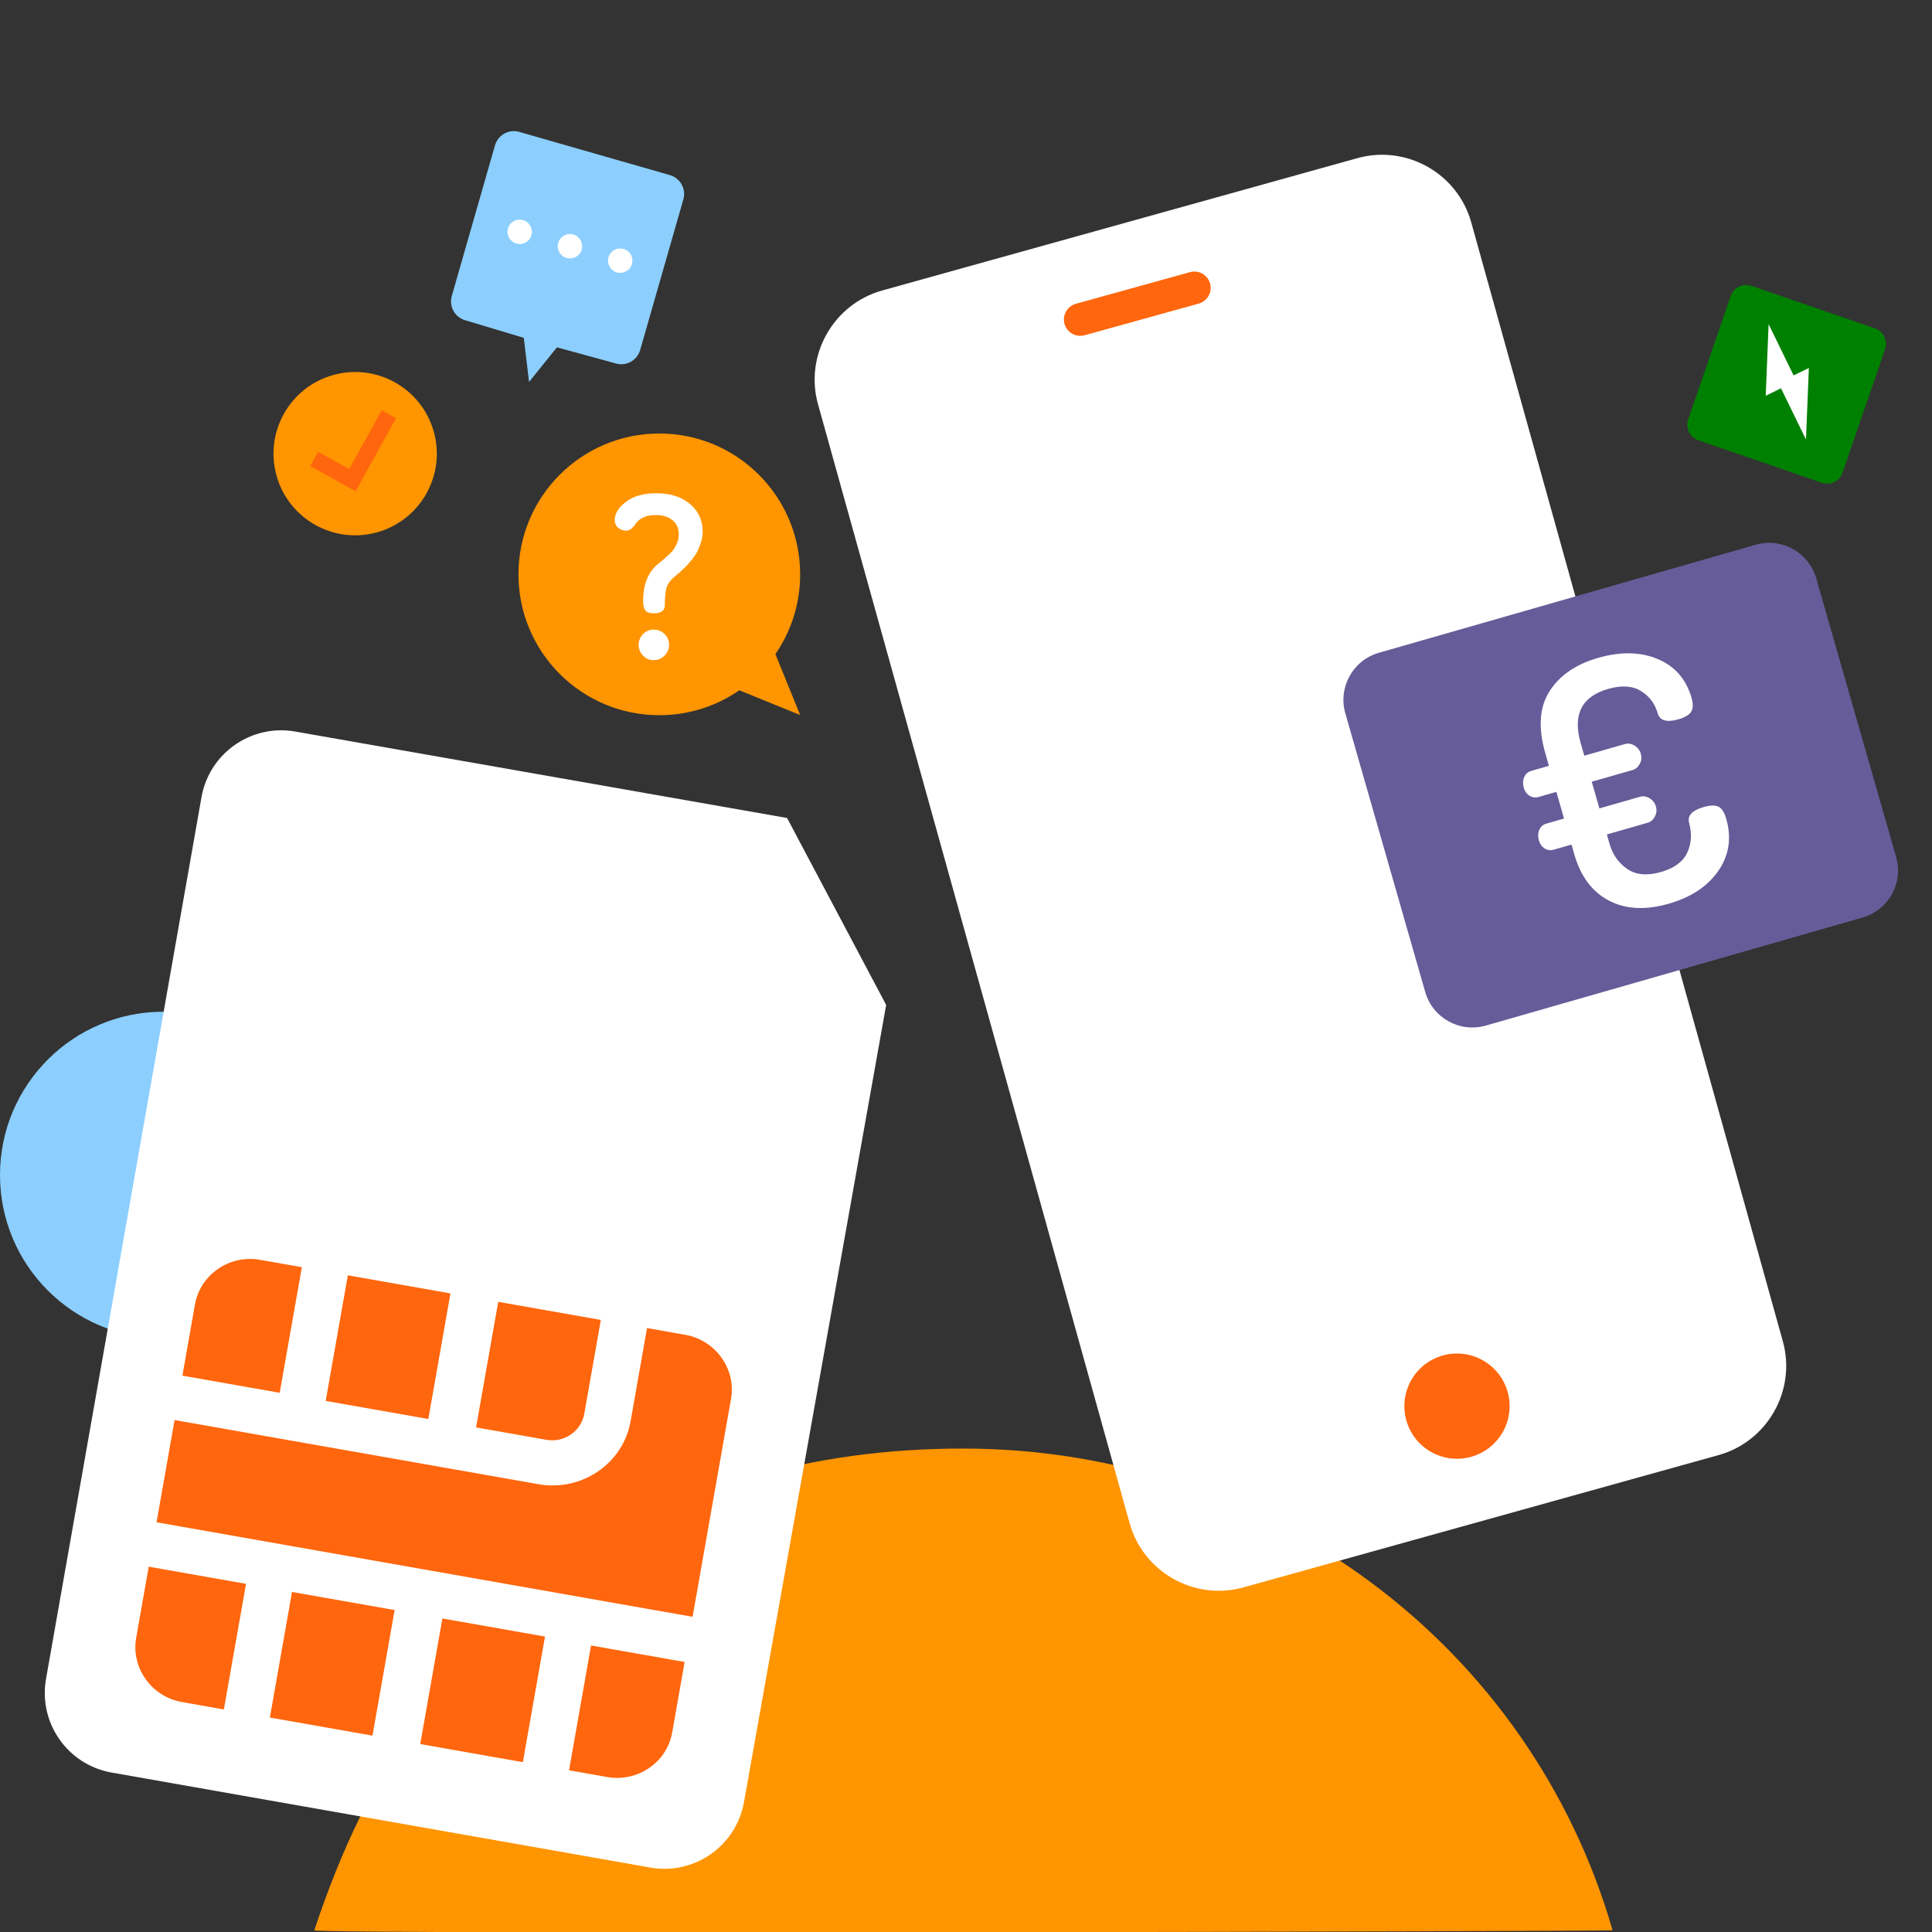
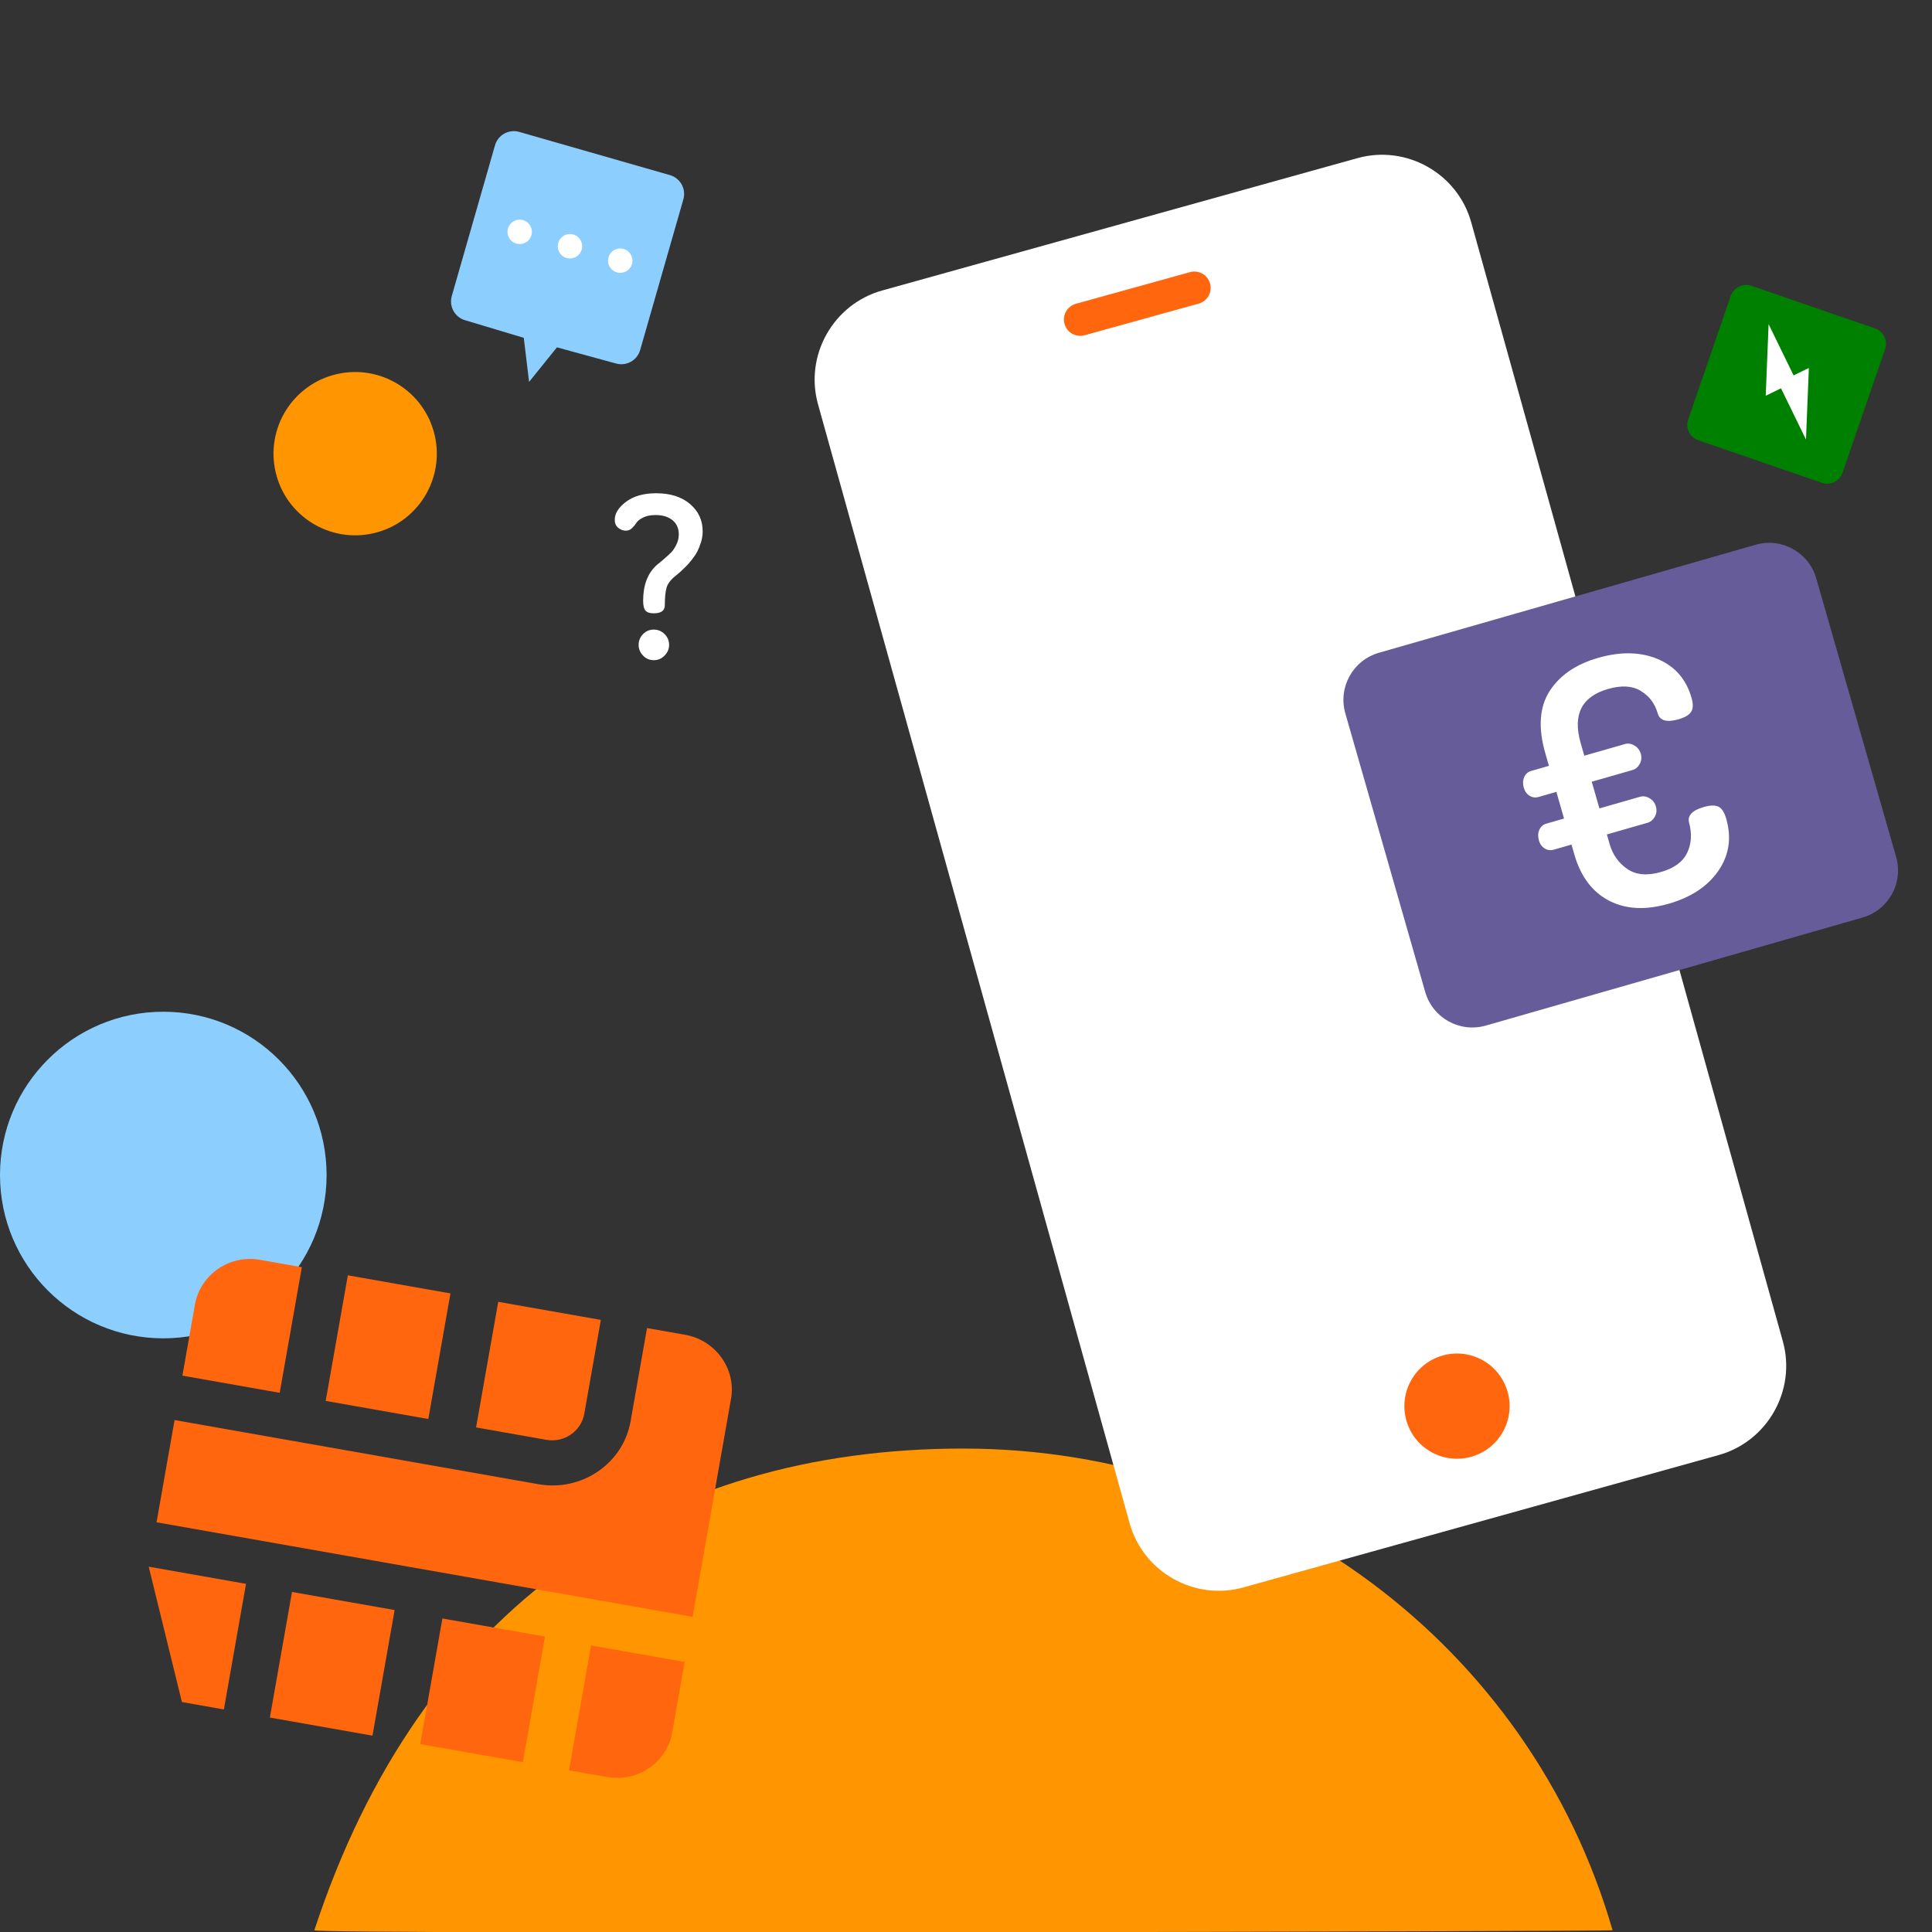
<svg xmlns="http://www.w3.org/2000/svg" width="504" height="504" viewBox="0 0 504 504" fill="none">
  <rect x="0" y="0" width="504" height="504" fill="#333333" stroke="none" />
  <g clip-path="url(#clip0_3_1268)">
    <path d="M42.599 349.13C66.126 349.13 85.199 330.057 85.199 306.53C85.199 283.003 66.126 263.931 42.599 263.931C19.072 263.931 0 283.003 0 306.53C0 330.057 19.072 349.13 42.599 349.13Z" fill="#8CCFFF" />
    <path fill-rule="evenodd" clip-rule="evenodd" d="M420.67 503.553C399.301 429.469 330.919 377.884 251.231 377.884C171.792 377.884 109.807 418.775 82.001 503.553C81.634 504.681 420.751 503.835 420.67 503.553Z" fill="#FF9500" />
-     <path fill-rule="evenodd" clip-rule="evenodd" d="M205.327 213.39L76.995 190.832C65.528 188.828 54.598 196.485 52.565 207.948L12.005 437.977C9.983 449.446 17.641 460.383 29.11 462.405L169.66 487.188C175.205 488.166 180.628 486.88 184.977 483.994L185.538 483.608C189.886 480.519 193.07 475.788 194.081 470.124L231.173 262.159L205.327 213.39Z" fill="white" />
-     <path fill-rule="evenodd" clip-rule="evenodd" d="M178.598 433.557L175.35 451.977C173.979 459.757 166.341 464.974 158.376 463.57L148.447 461.819L154.189 429.254L178.598 433.557ZM142.174 426.93L136.397 459.694L109.629 454.974L115.406 422.21L142.174 426.93ZM102.946 420.013L97.168 452.777L70.4 448.057L76.178 415.293L102.946 420.013ZM64.179 413.177L58.401 445.942L47.455 444.011C39.514 442.611 34.147 435.064 35.527 427.236L38.795 408.701L64.179 413.177ZM178.719 348.201C186.684 349.606 192.076 357.12 190.704 364.9L180.676 421.773L40.838 397.116L45.541 370.447L140.449 387.182C151.766 389.178 162.555 381.809 164.503 370.758L168.789 346.45L178.719 348.201ZM117.511 337.409L111.734 370.173L84.966 365.453L90.743 332.689L117.511 337.409ZM78.744 330.573L72.967 363.338L47.583 358.862L50.851 340.329C52.231 332.502 59.856 327.242 67.797 328.643L78.744 330.573ZM156.739 344.326L152.427 368.782C151.62 373.361 147.188 376.425 142.55 375.607L124.194 372.37L129.972 339.606L156.739 344.326Z" fill="#FF660D" />
-     <path fill-rule="evenodd" clip-rule="evenodd" d="M171.995 113.089C151.704 113.089 135.253 129.54 135.253 149.831C135.253 170.125 151.704 186.573 171.995 186.573C179.748 186.573 186.94 184.172 192.868 180.073L208.736 186.524L202.279 170.643C206.352 164.727 208.737 157.558 208.737 149.831C208.737 129.54 192.287 113.089 171.995 113.089Z" fill="#FF9500" />
+     <path fill-rule="evenodd" clip-rule="evenodd" d="M178.598 433.557L175.35 451.977C173.979 459.757 166.341 464.974 158.376 463.57L148.447 461.819L154.189 429.254L178.598 433.557ZM142.174 426.93L136.397 459.694L109.629 454.974L115.406 422.21L142.174 426.93ZM102.946 420.013L97.168 452.777L70.4 448.057L76.178 415.293L102.946 420.013ZM64.179 413.177L58.401 445.942L47.455 444.011L38.795 408.701L64.179 413.177ZM178.719 348.201C186.684 349.606 192.076 357.12 190.704 364.9L180.676 421.773L40.838 397.116L45.541 370.447L140.449 387.182C151.766 389.178 162.555 381.809 164.503 370.758L168.789 346.45L178.719 348.201ZM117.511 337.409L111.734 370.173L84.966 365.453L90.743 332.689L117.511 337.409ZM78.744 330.573L72.967 363.338L47.583 358.862L50.851 340.329C52.231 332.502 59.856 327.242 67.797 328.643L78.744 330.573ZM156.739 344.326L152.427 368.782C151.62 373.361 147.188 376.425 142.55 375.607L124.194 372.37L129.972 339.606L156.739 344.326Z" fill="#FF660D" />
    <path d="M170.474 159.993C172.445 160.012 173.43 159.314 173.43 157.898C173.43 155.888 173.583 154.353 173.89 153.291C174.196 152.228 175.019 151.171 176.358 150.119L177.478 149.171L178.999 147.707C179.324 147.401 179.808 146.846 180.449 146.043C181.09 145.239 181.578 144.512 181.913 143.861C182.248 143.21 182.563 142.416 182.86 141.479C183.156 140.541 183.305 139.584 183.305 138.608C183.305 135.738 182.209 133.365 180.018 131.489C177.827 129.614 174.885 128.676 171.191 128.676C167.9 128.676 165.273 129.418 163.312 130.901C161.35 132.384 160.37 133.948 160.37 135.594C160.37 136.494 160.671 137.192 161.274 137.69C161.877 138.187 162.551 138.436 163.298 138.436C163.891 138.436 164.412 138.221 164.862 137.79C165.312 137.359 165.694 136.895 166.01 136.398C166.326 135.9 166.914 135.436 167.776 135.006C168.637 134.575 169.718 134.36 171.019 134.36C172.856 134.36 174.325 134.805 175.425 135.695C176.526 136.584 177.076 137.833 177.076 139.441C177.076 140.378 176.851 141.287 176.401 142.167C175.952 143.048 175.497 143.713 175.038 144.162C174.579 144.612 173.899 145.229 173 146.014L171.306 147.42C168.952 149.545 167.776 152.645 167.776 156.721C167.776 157.965 167.981 158.821 168.393 159.29C168.804 159.759 169.498 159.993 170.474 159.993ZM170.546 172.221C171.646 172.221 172.588 171.819 173.373 171.016C174.158 170.212 174.55 169.284 174.55 168.231C174.55 167.141 174.158 166.203 173.373 165.418C172.588 164.634 171.646 164.241 170.546 164.241C169.445 164.241 168.512 164.634 167.747 165.418C166.981 166.203 166.599 167.141 166.599 168.231C166.599 169.284 166.981 170.212 167.747 171.016C168.512 171.819 169.445 172.221 170.546 172.221Z" fill="white" />
    <path fill-rule="evenodd" clip-rule="evenodd" d="M294.683 397.358C298.24 410.128 311.597 417.665 324.365 414.108L448.337 379.585C461.105 376.029 468.644 362.671 465.088 349.903L383.8 58.004C380.244 45.234 366.886 37.697 354.117 41.253L230.146 75.777C217.377 79.333 209.837 92.691 213.394 105.458L294.683 397.358Z" fill="white" />
    <path d="M280.665 79.248L310.426 70.994C312.693 70.365 315.041 71.694 315.67 73.961C316.299 76.228 314.97 78.575 312.703 79.204L282.942 87.458C280.675 88.086 278.327 86.758 277.698 84.491C277.07 82.224 278.398 79.876 280.665 79.248Z" fill="#FF660D" />
    <path d="M383.867 380.012C376.581 382.101 368.981 377.888 366.891 370.602C364.802 363.316 369.015 355.715 376.301 353.626C383.587 351.537 391.188 355.75 393.277 363.036C395.366 370.322 391.153 377.923 383.867 380.012Z" fill="#FF660D" />
    <path fill-rule="evenodd" clip-rule="evenodd" d="M359.717 170.287L457.995 142.107C464.779 140.161 471.857 144.084 473.802 150.869L494.644 223.554C496.59 230.338 492.667 237.416 485.882 239.361L387.604 267.542C380.819 269.487 373.742 265.564 371.797 258.78L350.954 186.095C349.009 179.31 352.932 172.233 359.717 170.287Z" fill="#665C99" />
    <path fill-rule="evenodd" clip-rule="evenodd" d="M401.45 219.234C401.164 218.237 401.198 217.321 401.556 216.484C401.913 215.651 402.527 215.108 403.397 214.859L408.009 213.536L406.013 206.574L401.4 207.897C400.531 208.146 399.731 208.042 399.004 207.582C398.274 207.126 397.776 206.424 397.507 205.483C397.22 204.485 397.255 203.57 397.613 202.734C397.97 201.898 398.584 201.357 399.454 201.108L404.066 199.785L403.121 196.49C401.216 189.845 401.586 184.455 404.231 180.316C406.874 176.181 411.099 173.28 416.9 171.617C422.761 169.936 427.938 170.037 432.434 171.918C436.931 173.801 439.878 177.178 441.275 182.052C441.741 183.677 441.698 184.898 441.146 185.715C440.597 186.534 439.509 187.174 437.883 187.64C434.809 188.521 432.997 188.006 432.447 186.089C431.716 183.538 430.247 181.588 428.039 180.242C425.832 178.897 422.989 178.725 419.507 179.724C412.602 181.704 410.217 186.412 412.351 193.851L413.294 197.14L423.912 194.095C424.724 193.862 425.545 193.991 426.377 194.486C427.211 194.98 427.761 195.696 428.031 196.637C428.3 197.577 428.209 198.46 427.754 199.29C427.302 200.12 426.67 200.651 425.859 200.883L415.24 203.928L417.237 210.89L427.855 207.846C428.667 207.613 429.488 207.744 430.32 208.237C431.154 208.731 431.704 209.446 431.974 210.387C432.244 211.33 432.152 212.213 431.697 213.041C431.246 213.872 430.614 214.403 429.802 214.636L419.184 217.681L419.902 220.187C420.696 222.953 422.226 225.12 424.496 226.682C426.764 228.246 429.696 228.511 433.294 227.479C436.718 226.497 438.992 224.841 440.111 222.511C441.234 220.181 441.415 217.584 440.658 214.725C440.109 212.81 441.373 211.412 444.447 210.531C446.13 210.048 447.41 210.017 448.282 210.433C449.157 210.85 449.838 211.912 450.326 213.615C451.752 218.589 451.068 223.104 448.274 227.159C445.48 231.213 441.153 234.08 435.292 235.76C429.258 237.491 424.062 237.217 419.703 234.932C415.343 232.65 412.334 228.62 410.677 222.839L409.956 220.327L405.344 221.649C404.474 221.899 403.675 221.795 402.947 221.335C402.217 220.874 401.719 220.175 401.45 219.234Z" fill="white" />
    <path fill-rule="evenodd" clip-rule="evenodd" d="M113.125 112.477C116.368 123.786 109.829 135.58 98.522 138.823C87.214 142.065 75.419 135.528 72.176 124.219C68.934 112.912 75.472 101.116 86.779 97.874C98.087 94.631 109.883 101.17 113.125 112.477Z" fill="#FF9500" />
-     <path fill-rule="evenodd" clip-rule="evenodd" d="M99.59 107.037L103.315 109.102L92.76 128.144L80.935 121.591L82.999 117.864L91.099 122.353L99.59 107.037Z" fill="#FF660D" />
    <path fill-rule="evenodd" clip-rule="evenodd" d="M174.763 45.681C177.477 46.459 179.046 49.29 178.268 52.004L166.995 91.316C166.217 94.029 163.386 95.599 160.672 94.82L145.29 90.611L138.023 99.626L136.637 88.13L121.361 83.548C118.647 82.77 117.078 79.939 117.856 77.225L129.129 37.914C129.907 35.2 132.738 33.631 135.452 34.409L174.763 45.681Z" fill="#8CCFFF" />
    <path fill-rule="evenodd" clip-rule="evenodd" d="M136.451 57.421C138.14 57.905 139.118 59.667 138.633 61.357C138.148 63.048 136.385 64.024 134.696 63.539C133.006 63.055 132.028 61.293 132.513 59.602C132.998 57.912 134.761 56.936 136.451 57.421ZM149.565 61.181C151.254 61.665 152.232 63.427 151.747 65.118C151.262 66.808 149.499 67.784 147.81 67.3C146.12 66.815 145.142 65.053 145.627 63.363C146.111 61.672 147.874 60.696 149.565 61.181ZM162.678 64.941C164.367 65.425 165.345 67.188 164.861 68.878C164.376 70.568 162.613 71.544 160.924 71.06C159.233 70.575 158.255 68.813 158.74 67.123C159.225 65.433 160.988 64.457 162.678 64.941Z" fill="white" />
    <path fill-rule="evenodd" clip-rule="evenodd" d="M456.904 74.571L489.127 85.666C491.351 86.432 492.534 88.856 491.768 91.081L480.673 123.304C479.907 125.528 477.482 126.711 475.258 125.945L443.035 114.849C440.81 114.083 439.628 111.659 440.394 109.435L451.489 77.212C452.255 74.987 454.68 73.805 456.904 74.571Z" fill="#008000" />
    <path fill-rule="evenodd" clip-rule="evenodd" d="M471.877 95.987L467.895 97.93L461.374 84.561L460.624 103.237L464.606 101.295L471.125 114.662L471.877 95.987Z" fill="white" />
  </g>
  <defs>
    <clipPath id="clip0_3_1268">
      <rect width="504" height="504" fill="white" />
    </clipPath>
  </defs>
</svg>